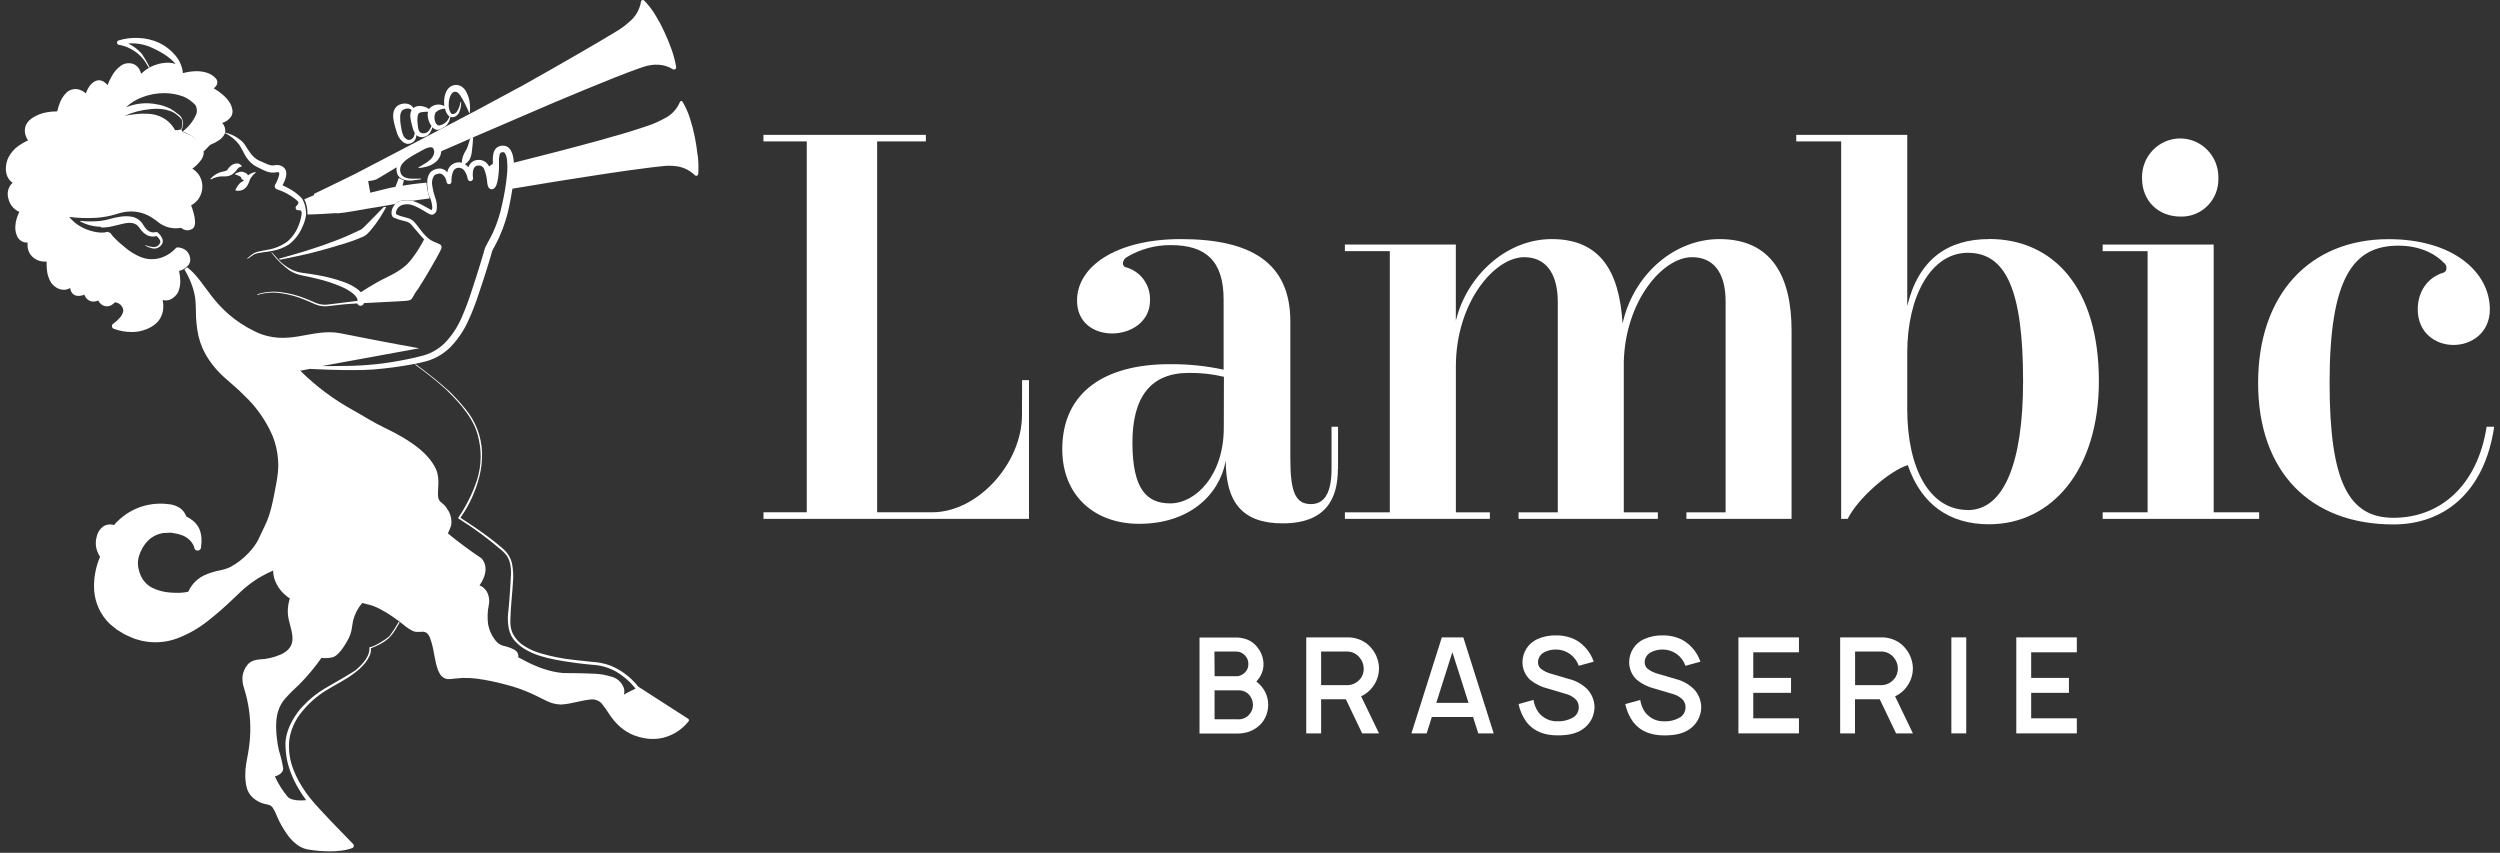
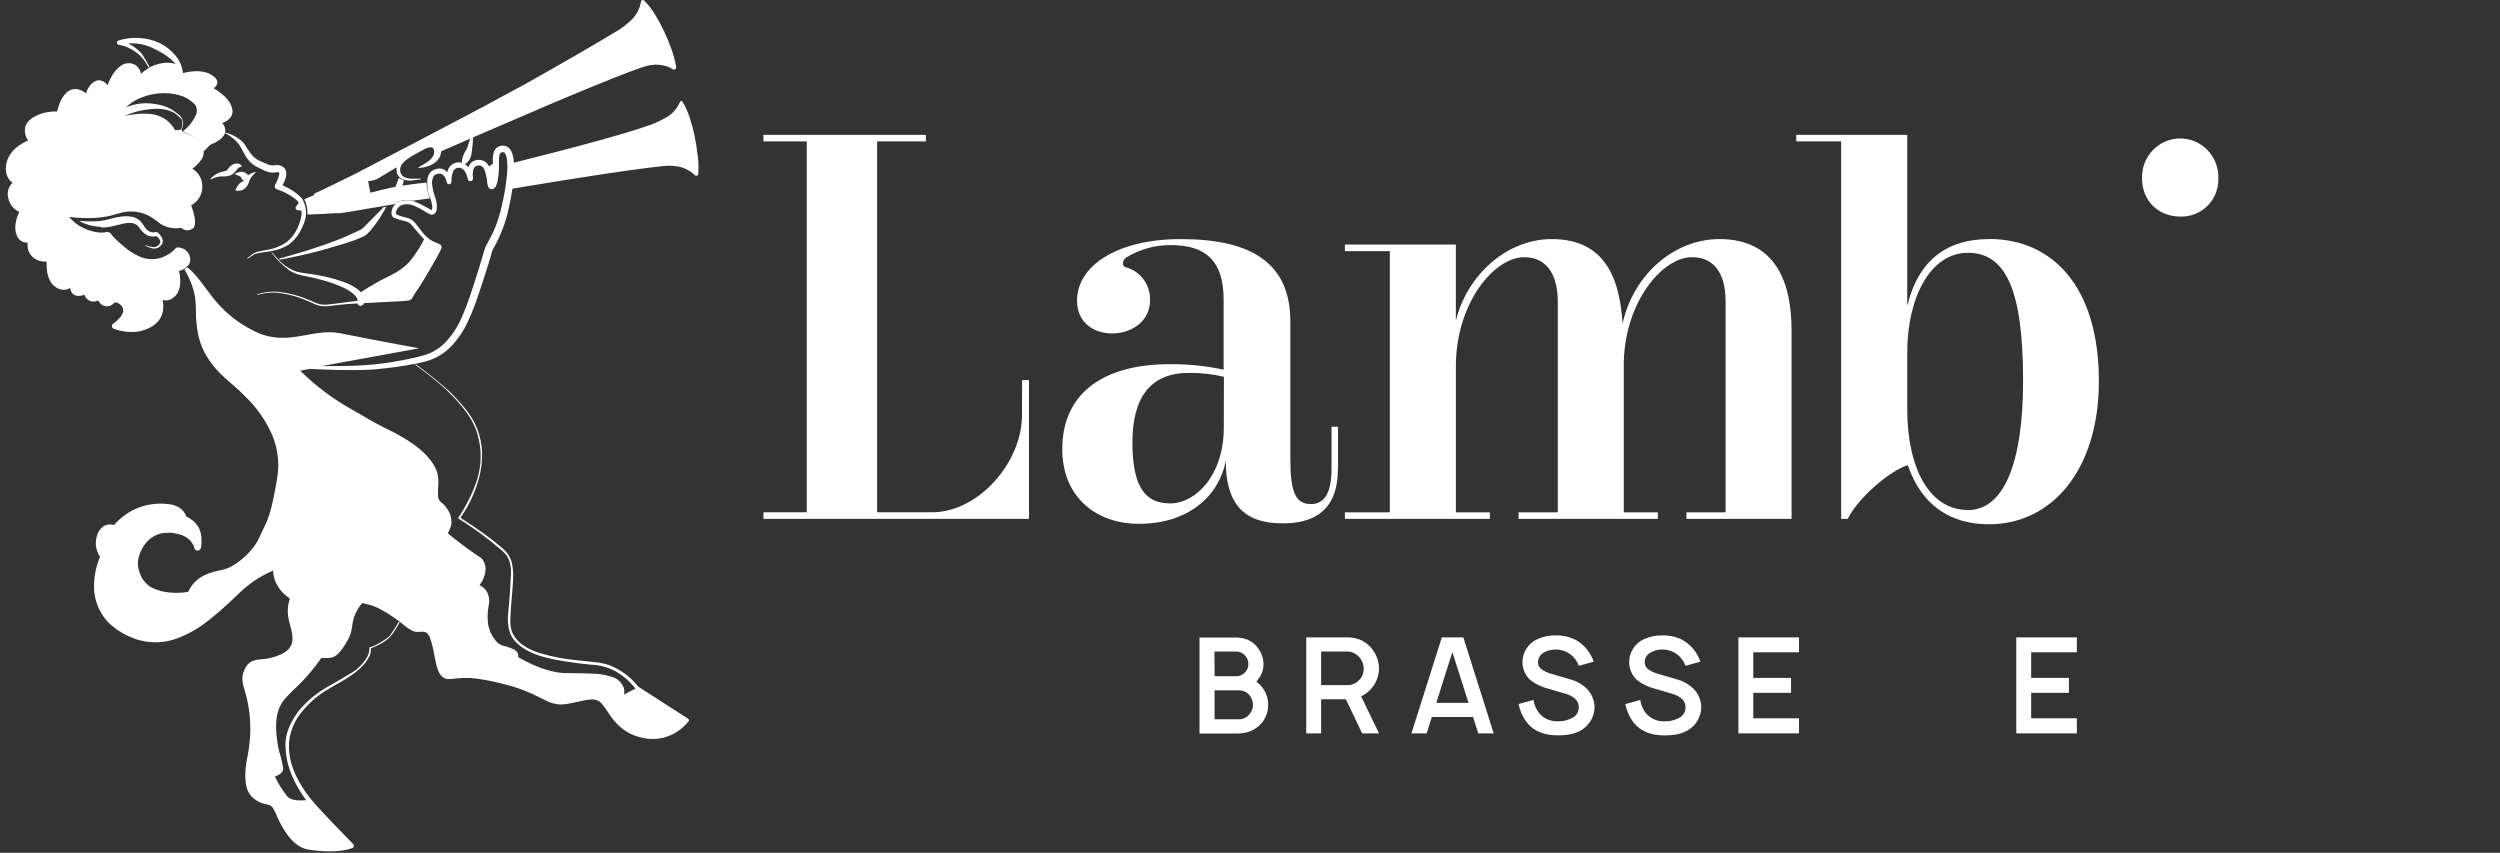
<svg xmlns="http://www.w3.org/2000/svg" width="214" height="73" viewBox="0 0 214 73" fill="none">
  <rect x="0" y="0" width="214" height="73" fill="#333333" stroke="none" />
  <g clip-path="url(#clip0_985_10526)">
    <path d="M20.458 14.738C20.343 14.769 20.232 14.815 20.129 14.875C20.125 14.877 20.122 14.88 20.12 14.883C20.117 14.886 20.116 14.889 20.114 14.893C20.112 14.902 20.113 14.91 20.117 14.918C20.121 14.926 20.127 14.932 20.135 14.935C20.236 14.962 20.334 14.998 20.429 15.042C20.508 15.065 20.578 15.111 20.632 15.173C20.658 15.215 20.649 15.322 20.732 15.358C20.78 15.385 20.831 15.407 20.884 15.423L20.867 15.444C20.764 15.555 20.573 15.608 20.482 15.742C20.343 15.895 20.233 16.071 20.155 16.263C20.154 16.268 20.154 16.274 20.155 16.279C20.155 16.284 20.157 16.289 20.16 16.294C20.163 16.298 20.166 16.302 20.171 16.305C20.175 16.308 20.18 16.31 20.185 16.311C20.408 16.359 20.641 16.327 20.843 16.219C21.036 16.095 21.185 15.912 21.27 15.697C21.298 15.643 21.322 15.586 21.34 15.528C21.34 15.489 21.364 15.45 21.378 15.415C21.408 15.334 21.448 15.258 21.499 15.188C21.603 15.032 21.732 14.894 21.881 14.78C21.883 14.776 21.885 14.77 21.885 14.765C21.885 14.76 21.883 14.755 21.881 14.75C21.88 14.746 21.879 14.743 21.877 14.739C21.874 14.736 21.872 14.733 21.868 14.731C21.865 14.729 21.861 14.727 21.857 14.726C21.854 14.726 21.849 14.726 21.846 14.726C21.642 14.77 21.448 14.854 21.275 14.974L21.214 15.024V14.986C21.17 14.855 21.017 14.792 20.858 14.732C20.723 14.691 20.578 14.691 20.444 14.732" fill="white" />
    <path d="M18.075 15.349C18.287 15.236 18.517 15.158 18.754 15.12C18.865 15.1 18.977 15.093 19.089 15.099C19.228 15.106 19.366 15.099 19.504 15.078C19.669 15.045 19.824 14.973 19.956 14.867C20.052 14.791 20.139 14.704 20.215 14.608C20.332 14.459 20.388 14.31 20.671 14.262H20.691C20.697 14.256 20.7 14.247 20.7 14.238C20.7 14.23 20.697 14.221 20.691 14.215C20.647 14.141 20.584 14.081 20.508 14.041C20.432 14.002 20.347 13.984 20.262 13.991C20.093 13.999 19.929 14.06 19.795 14.164C19.693 14.241 19.603 14.333 19.53 14.438C19.468 14.527 19.448 14.569 19.36 14.611C19.255 14.65 19.146 14.679 19.036 14.697C18.901 14.727 18.77 14.772 18.645 14.831C18.409 14.945 18.196 15.105 18.019 15.302C18.016 15.306 18.014 15.312 18.014 15.318C18.014 15.324 18.016 15.33 18.019 15.335C18.023 15.342 18.029 15.347 18.037 15.35C18.044 15.353 18.053 15.353 18.06 15.349" fill="white" />
    <path d="M19.741 8.91C19.567 8.606 19.341 8.335 19.073 8.112C18.83 7.901 18.567 7.715 18.289 7.555C18.421 7.473 18.524 7.35 18.583 7.203C18.609 7.115 18.612 7.021 18.59 6.931C18.569 6.842 18.523 6.76 18.459 6.694C18.219 6.443 17.913 6.267 17.577 6.188C17.249 6.104 16.909 6.075 16.572 6.104C16.404 6.115 16.237 6.136 16.072 6.167L15.828 6.217L15.705 6.25H15.658C15.599 5.691 15.372 5.164 15.008 4.74C14.622 4.281 14.143 3.911 13.603 3.656C13.061 3.411 12.477 3.274 11.884 3.251C11.296 3.215 10.706 3.288 10.144 3.465C10.11 3.477 10.081 3.498 10.058 3.525C10.035 3.552 10.02 3.585 10.014 3.62C10.008 3.671 10.022 3.721 10.052 3.762C10.082 3.802 10.127 3.83 10.176 3.838C10.466 3.882 10.748 3.97 11.014 4.097C11.287 4.224 11.543 4.384 11.778 4.573C12.014 4.769 12.224 4.995 12.401 5.246C12.43 5.285 12.733 5.783 12.733 5.783C12.755 5.766 12.777 5.75 12.801 5.735C12.607 5.348 12.389 4.974 12.148 4.615C11.82 4.24 11.42 3.936 10.973 3.722C11.642 3.67 12.313 3.782 12.93 4.049C14.567 4.773 15.035 5.491 15.035 5.491C15.035 5.491 14.588 5.235 13.597 5.464C13.327 5.536 13.065 5.636 12.816 5.762L12.742 5.809C12.503 5.951 12.281 6.12 12.081 6.313C12.047 6.181 11.996 6.054 11.931 5.934C11.829 5.751 11.676 5.602 11.49 5.509C11.299 5.424 11.09 5.393 10.883 5.418C10.677 5.442 10.48 5.522 10.314 5.649C9.999 5.886 9.74 6.191 9.556 6.542C9.42 6.78 9.303 7.028 9.206 7.284C9.11 7.165 8.995 7.064 8.865 6.986C8.737 6.909 8.591 6.868 8.442 6.87C8.295 6.883 8.154 6.932 8.03 7.013C7.815 7.166 7.639 7.371 7.519 7.608C7.453 7.732 7.397 7.86 7.351 7.993C7.171 7.835 6.958 7.72 6.728 7.656C6.544 7.61 6.352 7.612 6.17 7.661C5.987 7.71 5.819 7.804 5.682 7.936C5.438 8.178 5.249 8.471 5.126 8.794C5.03 9.034 4.953 9.282 4.897 9.535C4.574 9.532 4.252 9.562 3.936 9.625C3.546 9.7 3.173 9.846 2.833 10.054C2.65 10.165 2.487 10.309 2.354 10.479C2.211 10.671 2.131 10.903 2.125 11.144C2.124 11.37 2.174 11.593 2.272 11.796C2.31 11.876 2.354 11.951 2.398 12.025C2.111 12.148 1.837 12.302 1.581 12.484C1.207 12.751 0.904 13.108 0.699 13.523C0.602 13.74 0.54 13.971 0.517 14.208C0.482 14.453 0.501 14.702 0.57 14.938C0.645 15.194 0.794 15.422 0.999 15.59L1.082 15.647C0.989 15.727 0.909 15.82 0.843 15.924C0.754 16.078 0.696 16.247 0.673 16.424C0.649 16.6 0.66 16.78 0.705 16.952C0.771 17.279 0.932 17.58 1.167 17.815C1.31 17.948 1.473 18.059 1.649 18.143C1.566 18.318 1.495 18.499 1.437 18.685C1.34 18.991 1.298 19.311 1.314 19.632C1.327 19.812 1.369 19.989 1.437 20.156C1.512 20.351 1.646 20.517 1.819 20.63C1.983 20.727 2.171 20.773 2.36 20.761C2.353 20.866 2.353 20.972 2.36 21.077C2.37 21.237 2.406 21.395 2.466 21.544C2.532 21.694 2.625 21.83 2.739 21.946C2.959 22.169 3.242 22.316 3.548 22.369C3.694 22.395 3.843 22.402 3.992 22.39C3.982 22.622 3.99 22.854 4.015 23.084C4.045 23.48 4.169 23.864 4.377 24.201C4.504 24.377 4.666 24.523 4.853 24.633C5.05 24.753 5.278 24.813 5.508 24.806C5.684 24.795 5.854 24.741 6.005 24.651C6.011 24.698 6.02 24.745 6.034 24.791C6.067 24.929 6.137 25.055 6.237 25.154C6.351 25.259 6.498 25.32 6.652 25.327C6.776 25.338 6.902 25.326 7.022 25.291C7.09 25.27 7.157 25.246 7.222 25.216C7.222 25.246 7.239 25.279 7.254 25.312C7.338 25.498 7.482 25.65 7.663 25.741C7.847 25.827 8.057 25.84 8.251 25.776C8.302 25.76 8.352 25.74 8.401 25.717C8.422 25.757 8.445 25.796 8.471 25.833C8.58 25.995 8.736 26.118 8.918 26.185C9.02 26.218 9.128 26.229 9.235 26.218C9.342 26.207 9.445 26.173 9.538 26.119C9.648 26.054 9.748 25.972 9.832 25.875C9.899 25.883 9.965 25.896 10.029 25.916C10.128 25.948 10.219 26.001 10.296 26.071C10.372 26.137 10.434 26.216 10.479 26.306C10.524 26.395 10.551 26.493 10.558 26.593C10.523 26.817 10.42 27.025 10.264 27.188C10.099 27.384 9.911 27.557 9.703 27.703H9.688C9.65 27.73 9.621 27.767 9.602 27.81C9.584 27.853 9.577 27.9 9.584 27.946C9.59 27.992 9.609 28.036 9.638 28.072C9.668 28.108 9.706 28.135 9.75 28.15C10.256 28.336 10.792 28.427 11.331 28.418C11.878 28.416 12.415 28.276 12.895 28.01C13.146 27.877 13.37 27.697 13.556 27.48C13.74 27.252 13.868 26.982 13.93 26.694C13.989 26.416 13.996 26.129 13.95 25.848C13.95 25.788 13.93 25.735 13.918 25.678C14.072 25.723 14.234 25.729 14.391 25.696C14.582 25.654 14.759 25.56 14.902 25.425C15.049 25.309 15.168 25.161 15.252 24.993C15.388 24.668 15.449 24.315 15.429 23.963C15.418 23.704 15.384 23.447 15.329 23.194C15.465 23.156 15.597 23.103 15.723 23.036C15.866 22.931 16.004 22.816 16.134 22.694C16.226 22.566 16.279 22.414 16.287 22.256C16.29 22.11 16.263 21.965 16.207 21.83C16.152 21.695 16.069 21.573 15.963 21.473C15.753 21.29 15.488 21.185 15.211 21.175C15.182 21.172 15.153 21.176 15.126 21.187C15.098 21.198 15.074 21.215 15.055 21.237C14.682 21.645 14.207 21.942 13.68 22.095C13.148 22.239 12.586 22.21 12.072 22.012C11.544 21.8 11.056 21.498 10.629 21.118C10.402 20.937 10.182 20.746 9.976 20.546C9.873 20.448 9.77 20.344 9.682 20.248C9.636 20.197 9.593 20.143 9.553 20.088L9.497 20.01C9.486 19.993 9.476 19.975 9.468 19.957L9.212 19.841C9.064 19.887 8.911 19.911 8.756 19.912C8.586 19.913 8.416 19.899 8.248 19.87C7.906 19.811 7.573 19.711 7.254 19.573C6.936 19.433 6.639 19.248 6.372 19.024C6.21 18.885 6.059 18.732 5.92 18.569C6.659 18.663 7.404 18.689 8.148 18.649C8.59 18.624 9.03 18.561 9.462 18.462C9.676 18.42 9.897 18.339 10.1 18.283C10.301 18.22 10.506 18.173 10.714 18.14C11.547 18.009 12.399 18.205 13.095 18.688C13.277 18.804 13.43 18.932 13.615 19.072C13.8 19.211 14.004 19.321 14.22 19.4C14.633 19.548 15.078 19.583 15.508 19.501C15.608 19.594 15.731 19.66 15.864 19.691C15.997 19.722 16.135 19.719 16.266 19.68C16.333 19.657 16.398 19.628 16.46 19.593C16.497 19.566 16.531 19.536 16.563 19.504C16.588 19.472 16.61 19.437 16.628 19.4C16.684 19.266 16.708 19.12 16.698 18.974C16.685 18.713 16.64 18.455 16.566 18.206C16.509 17.99 16.44 17.779 16.36 17.571C16.629 17.433 16.858 17.228 17.028 16.975C17.213 16.688 17.314 16.354 17.322 16.01C17.333 15.668 17.245 15.329 17.069 15.036C16.917 14.792 16.709 14.588 16.463 14.441C16.74 14.24 16.986 13.998 17.192 13.723C17.322 13.56 17.405 13.364 17.433 13.157C17.451 12.982 17.415 12.805 17.33 12.651C17.218 12.426 17.073 12.219 16.901 12.037C16.569 11.71 16.167 11.467 15.725 11.325C15.701 11.322 15.678 11.314 15.656 11.301C15.635 11.289 15.616 11.272 15.602 11.252C15.587 11.232 15.576 11.209 15.57 11.185C15.564 11.161 15.563 11.136 15.567 11.111C15.542 11.103 15.518 11.091 15.496 11.075C15.405 11.101 15.313 11.122 15.22 11.138C15.161 11.138 14.982 11.138 14.982 11.138C14.839 10.87 14.652 10.629 14.429 10.426C14.152 10.182 13.829 9.997 13.48 9.884C12.413 9.514 10.661 9.92 10.661 9.92C11.366 9.603 12.118 9.408 12.886 9.342C12.974 9.342 14.062 9.169 14.92 9.666C15.158 9.823 15.372 10.013 15.555 10.232C15.587 10.3 15.604 10.374 15.605 10.45C15.616 10.652 15.587 10.854 15.52 11.045C15.52 11.045 15.57 11.072 15.581 11.072C15.593 11.072 15.675 10.581 15.675 10.575C15.673 10.405 15.628 10.239 15.545 10.092C15.461 9.945 15.342 9.822 15.199 9.735C15.009 9.577 14.807 9.436 14.594 9.312C14.219 9.118 13.816 8.988 13.4 8.925C12.523 8.75 11.614 8.841 10.787 9.187C11.16 8.827 11.6 8.545 12.081 8.359C12.715 8.1 13.393 7.969 14.076 7.972C14.634 7.974 15.187 8.074 15.711 8.27C15.898 8.348 16.075 8.448 16.24 8.567C16.742 8.946 16.751 9.035 16.79 9.124C16.865 9.331 16.872 9.557 16.807 9.768C16.551 10.36 16.146 10.874 15.631 11.257C16 11.377 16.345 11.564 16.648 11.808C17.018 12.101 17.292 12.499 17.436 12.952C17.495 12.931 17.948 12.418 18.003 12.395C18.277 12.288 18.537 12.15 18.779 11.984C18.983 11.845 19.145 11.652 19.247 11.427L19.279 11.316C19.279 11.299 19.279 11.281 19.279 11.263C19.292 11.128 19.275 10.992 19.231 10.864C19.186 10.737 19.114 10.621 19.02 10.524C19.333 10.437 19.604 10.241 19.788 9.97C19.883 9.808 19.922 9.618 19.899 9.431C19.876 9.251 19.819 9.077 19.732 8.919" fill="white" />
    <path d="M59.711 13.256C59.655 12.732 59.572 12.21 59.469 11.695C59.366 11.176 59.232 10.664 59.07 10.161C58.913 9.65 58.695 9.159 58.42 8.702C58.405 8.679 58.384 8.661 58.358 8.651C58.328 8.641 58.295 8.643 58.267 8.657C58.238 8.671 58.216 8.695 58.205 8.726C57.957 9.319 57.512 9.805 56.947 10.102C56.376 10.418 55.774 10.675 55.151 10.867C53.908 11.287 52.641 11.645 51.374 11.999C48.92 12.675 46.451 13.309 43.982 13.929C43.982 13.822 43.964 13.714 43.953 13.607C43.926 13.351 43.85 13.103 43.729 12.878C43.648 12.738 43.533 12.623 43.394 12.544C43.245 12.476 43.08 12.452 42.918 12.475C42.756 12.498 42.604 12.568 42.48 12.675C42.37 12.788 42.291 12.927 42.251 13.08C42.194 13.32 42.173 13.567 42.186 13.813C42.186 13.893 42.186 13.974 42.186 14.054C42.104 14.027 42.048 14.123 41.983 14.164C41.942 14.189 41.903 14.217 41.866 14.248L41.848 14.209C41.782 14.081 41.689 13.969 41.576 13.882C41.462 13.794 41.332 13.733 41.193 13.703C41.057 13.679 40.919 13.679 40.784 13.703C40.639 13.728 40.503 13.789 40.387 13.881C40.251 13.997 40.15 14.149 40.093 14.319C40.01 14.216 39.911 14.127 39.799 14.057C39.952 13.958 40.083 13.828 40.184 13.676C40.302 13.454 40.372 13.209 40.39 12.958C40.431 12.735 40.493 11.969 40.505 11.743L40.246 11.856C40.19 12.029 40.043 12.571 39.952 12.749C39.861 12.928 39.746 13.065 39.673 13.274C39.583 13.482 39.535 13.707 39.535 13.935C39.362 13.88 39.178 13.88 39.005 13.935C38.82 13.986 38.653 14.091 38.525 14.237C38.398 14.383 38.315 14.564 38.288 14.757C38.288 14.757 37.897 14.161 37.083 14.569C36.525 14.84 36.572 15.627 36.572 15.627C36.57 15.658 36.57 15.69 36.572 15.722C36.572 15.829 36.572 15.939 36.592 16.049L36.61 16.213V16.234C36.61 16.261 36.61 16.288 36.61 16.315C36.628 16.415 36.652 16.515 36.681 16.612C36.695 16.666 36.713 16.717 36.73 16.767L36.813 16.913C36.91 17.163 36.973 17.424 37.001 17.691C37.016 17.917 36.933 17.988 36.933 17.988C36.933 17.988 36.284 17.616 36.052 17.5C35.806 17.373 35.55 17.267 35.287 17.184C34.995 17.138 34.698 17.138 34.405 17.184C34.229 17.2 34.061 17.266 33.92 17.375C33.736 17.543 33.603 17.761 33.538 18.003C33.511 18.109 33.504 18.22 33.518 18.328C33.527 18.395 33.55 18.459 33.586 18.516C33.605 18.553 33.635 18.585 33.671 18.608L33.723 18.644H33.756C33.919 18.717 34.087 18.779 34.258 18.828C34.429 18.879 34.602 18.912 34.755 18.956C34.898 18.991 35.031 19.062 35.14 19.162C35.256 19.277 35.363 19.401 35.461 19.531L35.828 19.957C35.976 20.143 36.135 20.319 36.304 20.484C36.025 21.037 35.696 21.564 35.323 22.057C35.141 22.313 34.932 22.547 34.699 22.757C34.458 22.958 34.202 23.139 33.932 23.299C33.391 23.63 32.795 23.862 32.239 24.192C31.787 24.451 31.331 24.714 30.887 25.015C30.853 24.976 30.817 24.939 30.778 24.904C30.7 24.826 30.614 24.757 30.523 24.696C30.183 24.462 29.815 24.274 29.426 24.139C28.68 23.871 27.912 23.672 27.131 23.543C26.745 23.466 26.355 23.424 25.955 23.365C25.578 23.323 25.212 23.211 24.876 23.034C24.537 22.849 24.225 22.619 23.947 22.349L23.259 21.583C23.255 21.599 23.247 21.613 23.236 21.625C23.679 22.215 24.207 22.734 24.802 23.165C25.145 23.376 25.524 23.521 25.919 23.591C26.296 23.674 26.681 23.737 27.054 23.838C27.803 24.008 28.535 24.246 29.241 24.55C29.581 24.692 29.9 24.879 30.191 25.107C30.26 25.158 30.323 25.217 30.379 25.283C30.436 25.338 30.485 25.401 30.526 25.47C30.561 25.526 30.587 25.588 30.602 25.652C30.602 25.682 30.602 25.706 30.602 25.732C30.602 25.759 30.602 25.747 30.602 25.753L28.015 26.075C27.683 26.109 27.348 26.059 27.039 25.929C26.728 25.798 26.41 25.655 26.09 25.533C25.448 25.28 24.779 25.106 24.097 25.015C23.407 24.915 22.704 24.973 22.04 25.184C22.036 25.186 22.033 25.188 22.03 25.191C22.027 25.193 22.024 25.196 22.023 25.2C22.021 25.203 22.02 25.207 22.02 25.211C22.02 25.215 22.02 25.219 22.022 25.223C22.023 25.227 22.025 25.23 22.028 25.233C22.031 25.236 22.034 25.238 22.037 25.24C22.041 25.242 22.045 25.243 22.049 25.243C22.053 25.243 22.056 25.242 22.06 25.241C22.712 25.044 23.399 24.996 24.071 25.101C24.744 25.199 25.404 25.38 26.034 25.64C26.352 25.762 26.657 25.905 26.975 26.045C27.3 26.185 27.654 26.242 28.006 26.212C28.697 26.146 29.361 26.042 30.046 26.006L30.584 25.977C30.598 26.015 30.62 26.051 30.649 26.081C30.677 26.11 30.711 26.134 30.749 26.149C30.785 26.165 30.824 26.174 30.864 26.174C30.903 26.175 30.942 26.167 30.979 26.151C31.015 26.136 31.048 26.114 31.076 26.085C31.104 26.056 31.125 26.023 31.14 25.986C31.138 25.973 31.138 25.96 31.14 25.947C32.133 25.893 33.13 25.849 34.129 25.792L34.644 25.759L34.902 25.732C34.958 25.728 35.012 25.715 35.064 25.694C35.131 25.676 35.192 25.64 35.24 25.589C35.361 25.411 35.414 25.291 35.508 25.131C35.602 24.97 35.696 24.857 35.802 24.708C36.19 24.112 36.537 23.516 36.886 22.921L37.398 22.027L37.642 21.566C37.68 21.485 37.721 21.411 37.759 21.321C37.789 21.259 37.803 21.191 37.797 21.122C37.792 21.08 37.776 21.04 37.753 21.005C37.73 20.97 37.699 20.94 37.662 20.919C37.579 20.874 37.492 20.835 37.404 20.803C37.324 20.77 37.248 20.741 37.171 20.705C37.023 20.642 36.883 20.562 36.751 20.47C36.492 20.264 36.261 20.026 36.063 19.761L35.749 19.353C35.643 19.206 35.526 19.067 35.399 18.939C35.253 18.807 35.079 18.711 34.89 18.659C34.714 18.608 34.549 18.575 34.394 18.527C34.238 18.481 34.085 18.422 33.938 18.352C33.897 18.37 33.87 18.227 33.912 18.093C33.952 17.954 34.027 17.828 34.13 17.729C34.234 17.629 34.361 17.558 34.5 17.524C34.798 17.449 35.112 17.473 35.396 17.592C35.704 17.714 35.999 17.865 36.278 18.045C36.425 18.134 36.572 18.227 36.739 18.313C36.789 18.337 36.842 18.357 36.895 18.373C36.935 18.378 36.976 18.378 37.016 18.373C37.047 18.369 37.078 18.361 37.107 18.349C37.129 18.341 37.148 18.329 37.165 18.313C37.271 18.237 37.346 18.123 37.374 17.994C37.432 17.613 37.384 17.224 37.236 16.869C37.126 16.558 37.048 16.237 37.004 15.909C36.941 15.622 36.988 15.32 37.136 15.067C37.172 15.019 37.217 14.978 37.269 14.947C37.327 14.919 37.389 14.897 37.454 14.882C37.576 14.846 37.706 14.853 37.824 14.903C37.938 14.978 38.033 15.079 38.102 15.197C38.172 15.315 38.215 15.448 38.227 15.585C38.235 15.637 38.262 15.684 38.302 15.717C38.342 15.75 38.392 15.768 38.444 15.767C38.472 15.765 38.499 15.759 38.524 15.747C38.55 15.735 38.572 15.718 38.591 15.697C38.61 15.677 38.625 15.652 38.634 15.626C38.644 15.6 38.648 15.571 38.647 15.543C38.633 15.278 38.67 15.014 38.756 14.763C38.781 14.658 38.837 14.563 38.917 14.491C38.997 14.419 39.097 14.374 39.203 14.361C39.311 14.35 39.42 14.368 39.519 14.415C39.618 14.462 39.703 14.535 39.764 14.626C39.907 14.838 40.002 15.081 40.04 15.335C40.055 15.391 40.09 15.44 40.139 15.472C40.188 15.503 40.246 15.515 40.303 15.504C40.36 15.493 40.411 15.462 40.446 15.415C40.48 15.368 40.496 15.31 40.49 15.251C40.434 14.888 40.466 14.411 40.684 14.254C40.738 14.21 40.803 14.182 40.872 14.176C40.95 14.164 41.029 14.164 41.107 14.176C41.178 14.195 41.244 14.229 41.3 14.277C41.356 14.324 41.402 14.383 41.433 14.45C41.59 14.829 41.682 15.232 41.707 15.642C41.707 15.698 41.725 15.755 41.739 15.82C41.754 15.907 41.786 15.99 41.833 16.064C41.866 16.108 41.908 16.144 41.957 16.169C42.02 16.202 42.093 16.21 42.162 16.192C42.235 16.173 42.3 16.133 42.351 16.076C42.406 16.014 42.451 15.943 42.483 15.865C42.566 15.639 42.621 15.404 42.647 15.165C42.709 14.719 42.729 14.268 42.709 13.819C42.703 13.627 42.72 13.434 42.762 13.247C42.818 13.089 42.85 13.056 42.994 13.032C43.138 13.009 43.174 13.032 43.256 13.175C43.337 13.338 43.386 13.515 43.4 13.697C43.441 14.112 43.441 14.53 43.4 14.945C43.318 15.8 43.178 16.649 42.983 17.485C42.813 18.319 42.55 19.13 42.2 19.904C42.021 20.291 41.813 20.642 41.598 21.053C41.572 21.107 41.545 21.16 41.519 21.226C41.493 21.289 41.473 21.354 41.457 21.42L41.372 21.718L41.19 22.34C40.94 23.171 40.672 23.999 40.399 24.824C40.143 25.645 39.84 26.45 39.493 27.236C39.157 28.007 38.69 28.713 38.115 29.321C37.534 29.911 36.797 30.317 35.993 30.492C35.167 30.706 34.326 30.867 33.483 31.004C32.639 31.141 31.787 31.227 30.931 31.278C30.076 31.329 29.215 31.332 28.356 31.335H27.554L35.884 29.813C35.884 29.813 33.053 29.312 29.156 28.532C26.678 28.038 24.644 29.753 21.807 28.365C18.169 26.578 17.66 24.088 16.005 22.867L15.79 23.061C16.057 23.513 16.28 23.991 16.455 24.487C16.574 24.824 16.659 25.173 16.71 25.527C16.755 25.878 16.758 26.238 16.769 26.599C16.765 27.329 16.839 28.057 16.99 28.77C17.159 29.489 17.458 30.169 17.872 30.778C18.28 31.386 18.767 31.934 19.321 32.41C19.861 32.889 20.408 33.339 20.905 33.852C21.939 34.821 22.764 35.996 23.33 37.303C23.592 37.954 23.752 38.643 23.803 39.343C23.803 39.519 23.818 39.695 23.821 39.871L23.794 40.398C23.753 40.746 23.709 41.092 23.639 41.449C23.509 42.158 23.374 42.864 23.198 43.552C23.11 43.892 23.002 44.226 22.874 44.553C22.745 44.877 22.58 45.193 22.425 45.518C22.269 45.843 22.131 46.191 21.954 46.468C21.773 46.76 21.563 47.032 21.328 47.281C20.862 47.789 20.316 48.215 19.712 48.541C19.404 48.68 19.08 48.78 18.747 48.839C18.384 48.912 18.027 49.02 17.683 49.16C17.317 49.302 16.983 49.518 16.702 49.795C16.456 50.043 16.256 50.335 16.114 50.656C15.889 50.703 15.661 50.732 15.432 50.742C15.153 50.754 14.875 50.748 14.597 50.724C14.054 50.693 13.521 50.554 13.03 50.316C12.568 50.075 12.206 49.673 12.011 49.184C11.912 48.934 11.845 48.671 11.813 48.404C11.789 48.149 11.814 47.892 11.887 47.647C12.028 47.129 12.3 46.657 12.675 46.277C13.047 45.911 13.529 45.679 14.044 45.619C14.177 45.619 14.306 45.619 14.438 45.601C14.571 45.583 14.712 45.601 14.844 45.634C15.106 45.666 15.364 45.73 15.611 45.825C15.845 45.921 16.059 46.06 16.243 46.236C16.334 46.324 16.413 46.424 16.478 46.533C16.54 46.625 16.588 46.726 16.622 46.831V46.855C16.625 46.894 16.635 46.932 16.652 46.968C16.669 47.003 16.693 47.034 16.722 47.06C16.751 47.086 16.785 47.106 16.821 47.118C16.858 47.131 16.897 47.136 16.935 47.133C16.974 47.131 17.012 47.121 17.047 47.103C17.081 47.086 17.112 47.062 17.138 47.033C17.163 47.003 17.183 46.969 17.195 46.932C17.207 46.895 17.213 46.855 17.21 46.816C17.252 46.551 17.262 46.282 17.24 46.015C17.22 45.736 17.151 45.462 17.034 45.208C16.901 44.953 16.717 44.73 16.493 44.553C16.322 44.419 16.137 44.303 15.943 44.207C15.901 44.082 15.841 43.964 15.767 43.856C15.665 43.706 15.535 43.578 15.385 43.478C15.105 43.294 14.785 43.184 14.453 43.159C13.854 43.077 13.246 43.098 12.654 43.221C11.762 43.41 10.933 43.831 10.25 44.443C10.075 44.596 9.912 44.764 9.762 44.943C9.666 44.917 9.567 44.9 9.468 44.892C9.27 44.883 9.074 44.929 8.901 45.026C8.592 45.225 8.372 45.538 8.289 45.899C8.188 46.224 8.172 46.57 8.242 46.903C8.278 47.069 8.333 47.23 8.407 47.382C8.452 47.478 8.505 47.569 8.566 47.656C8.175 48.568 8.001 49.559 8.06 50.551C8.144 51.632 8.617 52.645 9.389 53.396L10 53.896L10.667 54.298C10.896 54.417 11.14 54.51 11.376 54.617C11.611 54.724 11.872 54.769 12.119 54.846C13.14 55.079 14.207 55.007 15.188 54.638C16.142 54.274 17.034 53.762 17.833 53.122C18.619 52.5 19.373 51.838 20.091 51.138C20.455 50.793 20.802 50.45 21.178 50.155C21.554 49.85 21.955 49.577 22.375 49.339C22.701 49.152 23.037 48.985 23.383 48.839C23.381 48.973 23.393 49.106 23.418 49.238C23.467 49.526 23.567 49.804 23.712 50.057C23.851 50.313 24.024 50.549 24.227 50.757C24.405 50.936 24.602 51.096 24.814 51.233C24.61 51.833 24.581 52.479 24.729 53.095C24.876 53.717 25.096 54.319 25.023 54.882C24.95 55.445 24.509 55.832 23.962 56.055C23.407 56.29 22.814 56.423 22.213 56.446C22.038 56.461 21.866 56.496 21.699 56.55C21.509 56.618 21.339 56.732 21.202 56.88C21.079 57.025 20.98 57.187 20.908 57.363C20.833 57.53 20.782 57.708 20.758 57.89C20.733 58.245 20.781 58.601 20.899 58.935C20.99 59.233 21.073 59.531 21.14 59.829C21.415 61.03 21.494 62.269 21.372 63.495C21.314 64.109 21.193 64.714 21.078 65.351C21.021 65.68 20.993 66.014 20.996 66.349C20.994 66.688 21.03 67.027 21.102 67.359C21.187 67.728 21.387 68.061 21.672 68.309C21.807 68.422 21.953 68.522 22.107 68.606C22.265 68.695 22.434 68.761 22.61 68.803C22.78 68.845 22.933 68.868 23.042 68.907C23.145 68.939 23.237 69.001 23.306 69.086C23.469 69.324 23.601 69.582 23.7 69.854C23.956 70.455 24.282 71.023 24.67 71.546C24.872 71.815 25.109 72.057 25.373 72.264C25.648 72.483 25.97 72.635 26.313 72.708C26.944 72.816 27.582 72.872 28.221 72.874C28.542 72.876 28.863 72.857 29.182 72.818C29.514 72.783 29.841 72.708 30.155 72.594C30.182 72.583 30.207 72.567 30.229 72.547C30.267 72.507 30.288 72.453 30.288 72.398C30.288 72.342 30.267 72.289 30.229 72.249C29.592 71.596 28.956 70.939 28.321 70.28C27.701 69.613 27.051 68.955 26.496 68.255C26.045 67.684 25.659 67.065 25.343 66.408C25.27 66.251 25.199 66.09 25.138 65.929C24.799 65.098 24.672 64.195 24.767 63.302C24.905 62.412 25.287 61.579 25.869 60.898C26.441 60.192 27.124 59.588 27.892 59.111C28.659 58.638 29.494 58.241 30.243 57.688C30.623 57.419 30.966 57.102 31.263 56.743C31.41 56.562 31.533 56.362 31.628 56.148C31.724 55.944 31.767 55.718 31.754 55.492C32.029 55.389 32.296 55.266 32.554 55.126C32.828 54.983 33.083 54.804 33.312 54.593C33.526 54.369 33.715 54.121 33.873 53.854L34.212 53.282L34.126 53.235C33.895 53.648 33.639 54.045 33.359 54.426C33.027 54.76 31.957 55.394 31.654 55.394C31.528 55.394 31.948 56.055 30.514 57.306C30.249 57.536 28.853 58.328 27.745 58.968C27.06 59.383 26.436 59.894 25.893 60.487C25.47 60.91 24.335 62.405 24.441 63.91C24.468 64.32 24.423 66.072 26.204 68.49C26.204 68.49 25.029 68.654 24.611 68.192C24.18 67.665 23.817 67.085 23.53 66.465C23.691 66.42 24.265 66.212 24.238 65.765C24.157 65.25 24.036 64.742 23.877 64.246C23.794 63.889 23.734 63.527 23.697 63.162C23.465 61.157 23.941 60.365 24.388 59.823C24.777 59.384 25.192 58.968 25.628 58.578C26.319 57.88 26.95 57.124 27.513 56.318C27.807 56.35 28.104 56.337 28.394 56.282C29.112 56.175 29.841 54.629 29.864 54.602C30.143 54.051 30.143 53.461 30.226 53.113C30.365 52.562 30.63 52.052 30.999 51.623C31.122 51.623 31.293 51.698 31.407 51.719C32.754 51.945 34.74 53.64 34.74 53.64C34.92 53.775 35.111 53.895 35.311 53.997C35.371 54.028 35.436 54.051 35.502 54.066L35.614 54.087H35.705C35.819 54.087 35.931 54.087 36.031 54.087C36.193 54.054 36.361 54.081 36.504 54.164C36.64 54.27 36.742 54.414 36.798 54.578C36.943 54.964 37.05 55.362 37.118 55.769C37.201 56.184 37.269 56.603 37.386 57.032C37.442 57.258 37.529 57.474 37.645 57.675C37.712 57.794 37.803 57.896 37.914 57.974C38.024 58.052 38.15 58.105 38.283 58.128C38.51 58.138 38.737 58.123 38.962 58.084C39.167 58.06 39.37 58.042 39.576 58.033C39.984 58.019 40.393 58.038 40.798 58.09C41.623 58.204 42.44 58.37 43.244 58.587C44.052 58.788 44.839 59.066 45.596 59.415C45.975 59.588 46.342 59.784 46.73 59.969C47.127 60.18 47.567 60.296 48.015 60.308C48.897 60.264 49.711 59.957 50.507 59.883C50.689 59.851 50.876 59.866 51.051 59.926C51.226 59.985 51.384 60.088 51.51 60.225C51.767 60.552 52.008 60.892 52.23 61.244C52.477 61.606 52.767 61.936 53.094 62.227C53.427 62.516 53.803 62.749 54.208 62.918C54.614 63.077 55.039 63.184 55.472 63.236C55.909 63.281 56.35 63.251 56.777 63.15C57.635 62.931 58.399 62.434 58.952 61.735C58.973 61.702 58.98 61.661 58.972 61.622C58.964 61.583 58.941 61.549 58.908 61.527L54.637 58.778C53.998 57.966 53.16 57.337 52.206 56.955C51.72 56.786 51.214 56.686 50.701 56.657L49.205 56.496C48.21 56.397 47.226 56.205 46.266 55.921C45.794 55.783 45.343 55.583 44.922 55.326C44.503 55.078 44.158 54.72 43.923 54.289C43.814 54.074 43.742 53.841 43.708 53.601C43.681 53.355 43.677 53.107 43.694 52.86C43.711 52.353 43.747 51.847 43.791 51.34C43.835 50.834 43.882 50.328 43.911 49.816C43.955 49.299 43.929 48.779 43.835 48.27C43.779 48.01 43.68 47.762 43.541 47.537C43.401 47.311 43.225 47.11 43.021 46.941C42.639 46.605 42.239 46.295 41.845 45.994C41.051 45.399 40.24 44.854 39.414 44.318C40.18 43.235 40.736 42.015 41.054 40.722C41.213 40.063 41.283 39.385 41.263 38.706C41.209 37.338 40.701 36.027 39.823 34.986C39.396 34.466 38.943 33.969 38.465 33.497C37.545 32.675 36.585 31.902 35.587 31.18C35.561 31.204 35.563 31.206 35.534 31.219C36.453 31.876 37.336 32.583 38.179 33.336C38.735 33.908 40.399 35.436 40.869 37.154C41.248 38.435 41.237 39.8 40.837 41.074C40.452 42.225 39.911 43.316 39.229 44.315C39.229 44.315 39.156 44.332 39.285 44.41C40.584 45.224 41.822 46.137 42.986 47.141C43.388 47.525 43.726 47.853 43.747 49.041C43.747 49.339 43.603 51.492 43.532 52.148C43.503 52.422 43.238 53.994 44.096 54.891C44.389 55.205 44.731 55.469 45.108 55.671C45.548 55.898 46.354 56.377 49.352 56.755C49.52 56.779 50.072 56.851 50.678 56.904C51.629 56.944 52.544 57.28 53.3 57.866C53.712 58.175 54.083 58.537 54.402 58.944C54.402 58.944 53.57 59.346 53.408 59.463C53.446 59.333 53.456 59.197 53.438 59.063C53.42 58.929 53.375 58.8 53.306 58.685C53.2 58.484 53.05 58.309 52.869 58.174C52.687 58.039 52.478 57.947 52.256 57.905C51.843 57.776 51.415 57.699 50.983 57.675C49.596 57.61 48.25 57.616 48.215 57.613C46.157 57.44 44.482 56.264 44.394 56.288C44.305 56.312 44.52 55.924 44.047 55.621C43.731 55.462 43.397 55.345 43.053 55.272C42.777 55.186 42.537 55.008 42.371 54.769C42.074 54.383 41.872 53.93 41.783 53.449C41.707 52.884 41.729 52.309 41.848 51.752C41.9 51.473 41.881 51.186 41.792 50.918C41.735 50.735 41.639 50.568 41.511 50.427C41.382 50.287 41.224 50.178 41.048 50.108C42.106 48.588 41.207 47.784 41.195 47.775C40.208 47.12 39.254 46.413 38.338 45.658C38.443 45.443 38.535 45.222 38.615 44.996C38.658 44.741 38.649 44.479 38.588 44.228C38.527 43.976 38.415 43.74 38.259 43.534C37.909 42.938 37.521 43.07 37.492 42.406C37.459 41.634 37.712 40.83 37.198 39.918C36.451 38.578 34.846 37.536 32.921 36.618C31.86 36.109 30.808 35.427 30.255 35.129C28.589 34.218 27.056 33.075 25.702 31.734L26.528 31.576C26.528 31.576 29.835 31.77 31.931 31.632C33.165 31.531 34.394 31.363 35.611 31.129C35.79 31.09 35.969 31.052 36.148 31.007C36.591 30.915 37.02 30.761 37.421 30.551C37.826 30.337 38.198 30.065 38.526 29.744C39.157 29.099 39.673 28.348 40.052 27.525C40.424 26.724 40.744 25.9 41.01 25.056C41.289 24.228 41.563 23.397 41.819 22.557L42.007 21.926L42.095 21.604C42.115 21.533 42.115 21.536 42.133 21.485C42.151 21.434 42.171 21.405 42.192 21.363C42.38 21 42.612 20.601 42.78 20.193C43.144 19.375 43.416 18.519 43.591 17.64C43.697 17.143 43.788 16.647 43.864 16.151C46.492 15.71 49.123 15.281 51.756 14.885C53.1 14.682 54.443 14.492 55.789 14.325L56.798 14.215C57.122 14.179 57.449 14.179 57.773 14.215C58.415 14.268 59.018 14.545 59.481 14.998C59.509 15.027 59.547 15.045 59.587 15.049C59.609 15.051 59.631 15.049 59.652 15.042C59.673 15.035 59.693 15.024 59.71 15.01C59.727 14.995 59.741 14.978 59.751 14.958C59.761 14.938 59.767 14.916 59.769 14.894C59.806 14.359 59.792 13.821 59.725 13.289" fill="white" />
    <path d="M20.504 12.436C20.59 12.565 20.668 12.699 20.736 12.838C20.81 12.99 20.892 13.136 20.98 13.291C21.159 13.614 21.403 13.894 21.697 14.113C21.847 14.213 22.004 14.3 22.168 14.375L22.612 14.59C22.785 14.676 22.97 14.735 23.161 14.765C23.346 14.785 23.534 14.777 23.717 14.742C23.753 14.732 23.79 14.732 23.826 14.742C23.848 14.749 23.87 14.759 23.89 14.771C23.911 14.843 23.911 14.92 23.89 14.992C23.82 15.28 23.705 15.556 23.549 15.808C23.539 15.825 23.531 15.845 23.526 15.864C23.515 15.898 23.512 15.934 23.515 15.97C23.518 16.005 23.528 16.04 23.544 16.071C23.561 16.103 23.583 16.131 23.61 16.153C23.637 16.176 23.668 16.193 23.702 16.204C23.928 16.278 24.149 16.366 24.363 16.469C24.579 16.574 24.787 16.693 24.986 16.826C25.086 16.895 25.181 16.966 25.28 17.041L25.413 17.157L25.477 17.22L25.516 17.261C25.533 17.282 25.544 17.307 25.548 17.334C25.552 17.361 25.548 17.389 25.536 17.413C25.501 17.494 25.446 17.566 25.377 17.622C25.352 17.644 25.332 17.672 25.319 17.703C25.306 17.735 25.301 17.769 25.304 17.803C25.308 17.859 25.334 17.91 25.376 17.947C25.418 17.983 25.472 18.001 25.527 17.997C25.76 17.979 25.845 18.033 25.821 18.348C25.778 18.645 25.701 18.936 25.592 19.215C25.391 19.787 25.044 20.294 24.587 20.686C24.083 21.047 23.503 21.286 22.894 21.383C22.6 21.446 22.282 21.487 21.974 21.574C21.818 21.62 21.673 21.697 21.547 21.8L21.174 22.098C21.172 22.101 21.169 22.104 21.168 22.107C21.167 22.11 21.166 22.114 21.166 22.117C21.166 22.121 21.167 22.125 21.168 22.128C21.169 22.131 21.172 22.134 21.174 22.137C21.18 22.142 21.187 22.145 21.195 22.145C21.203 22.145 21.21 22.142 21.215 22.137L21.603 21.872C21.724 21.781 21.862 21.717 22.009 21.684C22.303 21.616 22.617 21.589 22.926 21.541L23.185 21.503C23.22 21.486 23.258 21.478 23.297 21.479C23.804 21.396 24.29 21.209 24.725 20.931C25.249 20.532 25.655 19.997 25.901 19.382C26.045 19.082 26.144 18.762 26.195 18.432C26.221 18.001 26.138 17.57 25.953 17.181C25.937 17.132 25.913 17.085 25.883 17.044C25.857 17.008 25.827 16.969 25.801 16.939L25.73 16.868L25.583 16.728C25.483 16.639 25.38 16.555 25.272 16.475C25.056 16.319 24.829 16.18 24.593 16.058C24.457 15.986 24.319 15.921 24.181 15.858C24.31 15.636 24.409 15.398 24.475 15.149C24.502 15.041 24.513 14.93 24.507 14.819C24.503 14.672 24.453 14.531 24.366 14.414C24.315 14.354 24.255 14.302 24.19 14.259C24.14 14.229 24.088 14.203 24.034 14.181C23.915 14.135 23.788 14.116 23.661 14.125C23.522 14.155 23.38 14.166 23.238 14.158C23.104 14.139 22.974 14.1 22.852 14.041C22.559 13.899 22.229 13.788 21.997 13.648C21.753 13.485 21.543 13.275 21.38 13.029C21.286 12.901 21.201 12.767 21.112 12.63C21.02 12.475 20.917 12.327 20.804 12.186C20.38 11.774 19.854 11.486 19.281 11.352V11.4C19.765 11.642 20.187 11.995 20.513 12.43" fill="white" />
    <path d="M28.797 18.274C29.72 18.197 30.625 17.997 31.543 17.848C31.543 17.848 33.118 17.601 33.127 17.586L33.862 17.449C33.903 17.395 34.103 17.026 35.381 17.175C35.523 17.151 35.907 17.11 36.066 17.08C36.096 17.08 36.678 17.005 36.783 16.984C36.628 16.55 36.535 16.096 36.507 15.635C36.275 15.656 35.546 15.727 35.279 15.769L34.467 15.891C34.438 15.891 34.596 15.43 34.567 15.421C34.479 15.401 34.394 15.369 34.314 15.325L34.138 15.239C34.106 15.316 33.844 16.001 33.844 16.001C33.483 16.025 31.787 16.493 31.695 16.493C31.695 16.493 31.557 15.707 31.513 15.492C31.757 15.485 31.999 15.437 32.227 15.349C32.366 15.284 32.586 15.138 32.777 15.024C33.3 14.727 33.9 14.342 33.953 14.316C33.929 14.491 33.942 14.67 33.991 14.84C34.053 15.021 34.174 15.176 34.335 15.278L34.444 15.331C34.478 15.347 34.515 15.358 34.552 15.364C34.582 15.372 34.609 15.386 34.632 15.406C34.815 15.447 35.003 15.465 35.19 15.459C35.308 15.427 35.934 15.382 36.025 15.349C36.025 15.349 36.063 15.31 36.025 15.293C35.987 15.275 35.952 15.293 35.852 15.293C35.64 15.293 35.299 15.293 35.217 15.293C35.07 15.296 34.923 15.273 34.785 15.224C34.635 15.188 34.5 15.107 34.397 14.992C34.287 14.838 34.236 14.65 34.252 14.461C34.268 14.273 34.351 14.096 34.485 13.964C34.626 13.783 34.87 13.532 36.342 12.758C36.416 12.719 37.007 12.436 37.116 12.758C37.138 12.809 37.155 12.863 37.166 12.919C37.21 13.261 36.963 13.669 36.337 14.024C36.066 14.176 35.907 14.292 35.828 14.322C35.808 14.322 35.808 14.378 35.846 14.378C36.044 14.369 36.242 14.338 36.434 14.286C36.781 14.211 37.102 14.047 37.368 13.809C37.503 13.673 37.611 13.513 37.686 13.336C37.733 13.212 37.762 13.081 37.771 12.948L40.278 11.852L40.572 11.724C42.877 10.732 45.185 9.739 47.497 8.746C49.182 8.037 50.866 7.34 52.562 6.661C53.408 6.331 54.267 5.991 55.11 5.714C55.954 5.437 56.874 5.464 57.591 5.926C57.63 5.949 57.676 5.959 57.721 5.952C57.745 5.949 57.769 5.94 57.79 5.927C57.811 5.914 57.83 5.897 57.845 5.877C57.859 5.857 57.87 5.834 57.876 5.809C57.882 5.785 57.883 5.76 57.879 5.735C57.791 5.203 57.652 4.682 57.465 4.177C57.288 3.68 57.086 3.191 56.862 2.715C56.642 2.234 56.394 1.768 56.118 1.318C55.844 0.854 55.514 0.426 55.137 0.043C55.112 0.019 55.08 0.004 55.046 0.001C55.025 -0.001 55.003 -5.8515e-06 54.983 0.006C54.963 0.011 54.944 0.021 54.927 0.035C54.911 0.048 54.897 0.065 54.887 0.083C54.877 0.102 54.871 0.123 54.869 0.144C54.755 0.824 54.4 1.437 53.87 1.869C53.611 2.107 53.333 2.324 53.038 2.515L52.956 2.569C51.357 3.543 48.367 5.285 44.852 7.254C43.549 7.963 42.246 8.665 40.943 9.36C40.061 9.833 32.801 13.646 30.39 14.89C28.253 15.948 26.884 16.591 26.884 16.591V16.701C26.772 16.758 26.158 16.999 26.049 17.059C26.246 17.462 26.338 17.91 26.316 18.36C26.86 18.36 28.324 18.283 28.865 18.235" fill="white" />
    <path d="M29.133 20.96C29.568 20.823 30.014 20.683 30.435 20.525C30.649 20.444 30.864 20.352 31.076 20.26L31.155 20.224L31.261 20.162C31.32 20.122 31.376 20.077 31.428 20.027C31.522 19.938 31.608 19.852 31.687 19.762C31.988 19.409 32.266 19.036 32.519 18.646C32.624 18.488 32.963 17.895 33.06 17.731C32.987 17.706 32.909 17.706 32.836 17.731C32.354 18.22 31.725 18.878 31.255 19.342C31.178 19.42 31.099 19.491 31.026 19.557C30.952 19.622 30.943 19.628 30.926 19.631C30.915 19.641 30.903 19.651 30.89 19.658L30.814 19.691C30.611 19.783 30.414 19.884 30.208 19.971C29.809 20.165 29.391 20.337 28.974 20.504C28.136 20.832 27.284 21.13 26.428 21.398C25.708 21.642 24.618 21.922 23.892 22.145C23.892 22.181 23.953 22.205 23.936 22.238C24.7 22.08 25.752 21.874 26.511 21.69C27.392 21.463 28.274 21.222 29.133 20.948" fill="white" />
-     <path d="M40.204 8.751C40.158 8.439 40.059 8.136 39.91 7.858C39.825 7.693 39.704 7.55 39.557 7.438C39.467 7.376 39.368 7.329 39.264 7.298C39.158 7.27 39.049 7.262 38.94 7.274C38.731 7.301 38.538 7.399 38.394 7.554C38.269 7.689 38.177 7.851 38.123 8.028C38.023 8.339 37.99 8.668 38.029 8.993V9.073C37.915 9.011 37.79 8.971 37.662 8.954C37.414 8.926 37.164 8.984 36.953 9.118L36.874 9.171C36.841 9.201 36.809 9.231 36.78 9.264C36.759 9.287 36.74 9.311 36.724 9.338C36.622 9.255 36.505 9.193 36.38 9.154C36.261 9.114 36.138 9.088 36.013 9.076C35.86 9.06 35.706 9.081 35.563 9.139C35.499 9.169 35.44 9.209 35.389 9.258C35.389 9.243 35.389 9.225 35.366 9.207C35.268 9.062 35.124 8.957 34.957 8.909C34.797 8.861 34.628 8.851 34.464 8.88C34.278 8.905 34.103 8.985 33.961 9.109C33.824 9.244 33.728 9.415 33.685 9.603C33.651 9.763 33.642 9.927 33.658 10.089C33.695 10.376 33.758 10.659 33.846 10.935L33.905 11.128L33.961 11.322C34.004 11.467 34.065 11.607 34.14 11.739C34.219 11.874 34.318 11.995 34.434 12.099C34.558 12.217 34.715 12.292 34.884 12.314C35.046 12.32 35.205 12.271 35.337 12.175C35.469 12.079 35.565 11.941 35.61 11.784C35.629 11.711 35.643 11.637 35.651 11.563C35.701 11.61 35.758 11.649 35.819 11.679C35.948 11.736 36.091 11.755 36.23 11.733C36.361 11.713 36.485 11.665 36.595 11.59C36.699 11.518 36.786 11.422 36.847 11.31C36.921 11.181 36.975 11.041 37.006 10.896C37.088 10.983 37.189 11.05 37.3 11.092C37.405 11.125 37.518 11.125 37.623 11.092C37.647 11.092 38.07 10.839 38.114 10.824C38.361 10.618 38.517 10.322 38.549 9.999C38.582 10.014 38.617 10.025 38.652 10.032C38.745 10.041 38.839 10.028 38.925 9.993C39.085 9.927 39.214 9.804 39.29 9.648C39.42 9.369 39.482 9.063 39.472 8.754C39.472 8.747 39.469 8.74 39.464 8.735C39.459 8.73 39.453 8.726 39.446 8.725C39.438 8.724 39.431 8.726 39.425 8.73C39.419 8.735 39.415 8.741 39.413 8.748C39.374 9.031 39.273 9.302 39.119 9.541C39.055 9.643 38.955 9.718 38.84 9.752C38.79 9.764 38.738 9.764 38.687 9.752C38.648 9.738 38.613 9.712 38.587 9.678C38.457 9.459 38.396 9.206 38.411 8.951C38.407 8.688 38.458 8.427 38.561 8.186C38.605 8.085 38.67 7.996 38.752 7.923C38.817 7.871 38.899 7.845 38.981 7.852C39.054 7.857 39.124 7.884 39.181 7.929C39.222 7.958 39.258 7.992 39.29 8.031C39.331 8.072 39.367 8.116 39.399 8.165C39.693 8.639 39.946 9.137 40.157 9.654C40.159 9.659 40.162 9.663 40.166 9.666C40.17 9.67 40.175 9.671 40.181 9.672C40.185 9.673 40.189 9.673 40.193 9.672C40.197 9.671 40.201 9.669 40.204 9.666C40.208 9.664 40.21 9.661 40.212 9.657C40.214 9.653 40.215 9.649 40.216 9.645C40.252 9.341 40.245 9.033 40.195 8.731L40.204 8.751ZM35.431 11.676C35.385 11.78 35.307 11.865 35.21 11.921C35.121 11.972 35.017 11.99 34.916 11.971C34.816 11.931 34.727 11.87 34.653 11.791C34.579 11.713 34.524 11.618 34.49 11.515C34.442 11.407 34.407 11.293 34.387 11.176L34.317 10.777C34.266 10.53 34.245 10.278 34.255 10.026C34.247 9.84 34.294 9.655 34.39 9.496C34.44 9.431 34.509 9.383 34.587 9.359C34.68 9.318 34.779 9.294 34.881 9.288C34.979 9.281 35.077 9.306 35.16 9.359C35.184 9.377 35.207 9.401 35.231 9.422C35.254 9.442 35.204 9.469 35.196 9.493C35.139 9.632 35.113 9.781 35.119 9.931C35.137 10.176 35.18 10.419 35.248 10.655L35.334 10.979C35.367 11.11 35.419 11.234 35.489 11.349C35.497 11.355 35.504 11.362 35.51 11.37C35.495 11.472 35.467 11.572 35.428 11.667L35.431 11.676ZM36.712 11.188C36.654 11.261 36.58 11.32 36.495 11.359C36.41 11.398 36.317 11.416 36.224 11.411C36.145 11.415 36.067 11.394 36.001 11.351C35.935 11.307 35.883 11.244 35.854 11.17C35.818 11.088 35.795 11 35.786 10.911L35.745 10.583C35.72 10.386 35.72 10.185 35.745 9.987C35.755 9.914 35.773 9.842 35.801 9.773C35.817 9.736 35.84 9.703 35.868 9.675C36.02 9.607 36.183 9.573 36.348 9.573C36.445 9.562 36.544 9.562 36.642 9.573C36.617 9.665 36.605 9.759 36.606 9.853C36.619 10.094 36.681 10.33 36.789 10.544C36.831 10.629 36.882 10.71 36.938 10.786C36.883 10.93 36.805 11.065 36.709 11.185L36.712 11.188ZM38.473 9.952C38.432 10.108 38.356 10.252 38.252 10.374C38.147 10.496 38.017 10.592 37.87 10.655C37.791 10.691 37.708 10.719 37.623 10.741C37.568 10.751 37.51 10.741 37.462 10.711C37.347 10.624 37.266 10.498 37.233 10.357C37.185 10.204 37.175 10.041 37.203 9.883C37.213 9.821 37.228 9.76 37.25 9.702C37.265 9.687 37.27 9.66 37.279 9.651V9.633C37.291 9.62 37.304 9.608 37.318 9.597C37.531 9.406 37.806 9.301 38.091 9.299C38.135 9.521 38.237 9.726 38.385 9.895C38.41 9.917 38.436 9.937 38.464 9.955" fill="white" />
    <path d="M107.546 58.351C107.599 58.288 107.648 58.222 107.693 58.154C108.003 57.778 108.167 57.301 108.155 56.811C108.142 56.32 107.972 55.846 107.67 55.462C107.396 55.075 106.998 54.797 106.544 54.675C106.277 54.599 105.999 54.564 105.721 54.571H102.679V62.789H105.912C106.22 62.792 106.527 62.75 106.823 62.663C107.31 62.512 107.742 62.217 108.064 61.818C108.377 61.397 108.55 60.885 108.558 60.358C108.564 59.828 108.398 59.311 108.084 58.887C107.932 58.682 107.751 58.501 107.546 58.351ZM103.955 55.772H105.856C105.996 55.774 106.134 55.808 106.26 55.869C106.386 55.93 106.498 56.018 106.588 56.126C106.763 56.31 106.86 56.556 106.859 56.811C106.873 57.043 106.804 57.273 106.664 57.457C106.494 57.673 106.255 57.823 105.989 57.88H103.972L103.955 55.772ZM106.894 61.216C106.764 61.347 106.606 61.447 106.432 61.508C106.259 61.569 106.074 61.589 105.892 61.567H103.966V59.092H106.059C106.231 59.092 106.401 59.129 106.557 59.202C106.712 59.275 106.851 59.382 106.961 59.515C107.152 59.754 107.256 60.051 107.255 60.358C107.254 60.519 107.22 60.678 107.155 60.826C107.091 60.973 106.998 61.106 106.882 61.216" fill="white" />
    <path d="M117.48 58.831C117.843 58.369 118.042 57.797 118.044 57.207C118.033 56.609 117.826 56.031 117.456 55.563C117.147 55.156 116.722 54.853 116.239 54.697C115.97 54.606 115.688 54.56 115.404 54.56H111.815V62.777H113.088V59.855H115.205L116.601 62.777H118.044L116.513 59.605C116.891 59.429 117.223 59.163 117.48 58.831ZM116.445 58.098C116.318 58.262 116.158 58.397 115.974 58.491C115.791 58.586 115.59 58.639 115.384 58.646H113.088V55.769H115.384C115.572 55.781 115.756 55.831 115.925 55.916C116.093 56.002 116.243 56.121 116.366 56.266C116.599 56.529 116.731 56.869 116.736 57.222C116.745 57.546 116.641 57.862 116.442 58.116" fill="white" />
    <path d="M123.42 54.56L120.818 62.777H122.123L122.564 61.374H126.092L126.541 62.777H127.861L125.26 54.56H123.42ZM122.946 60.165L124.322 55.825L125.707 60.165H122.946Z" fill="white" />
    <path d="M135.766 58.897C135.348 58.518 134.843 58.251 134.297 58.122L132.868 57.699C132.503 57.617 132.16 57.453 131.866 57.22C131.729 57.075 131.652 56.884 131.651 56.684C131.655 56.512 131.704 56.344 131.793 56.197C131.881 56.051 132.007 55.931 132.157 55.85C132.486 55.673 132.854 55.587 133.227 55.599C133.649 55.605 134.059 55.741 134.402 55.99C134.744 56.24 135.003 56.59 135.143 56.993L136.425 56.639C136.159 55.865 135.628 55.213 134.929 54.801C134.407 54.526 133.826 54.385 133.238 54.39C132.665 54.369 132.095 54.482 131.572 54.721C131.206 54.891 130.895 55.162 130.674 55.503C130.453 55.843 130.331 56.24 130.323 56.648C130.318 56.937 130.373 57.224 130.486 57.49C130.599 57.756 130.765 57.995 130.975 58.191C131.425 58.552 131.948 58.809 132.506 58.944L134.005 59.388C134.319 59.465 134.608 59.618 134.849 59.835C134.944 59.922 135.02 60.03 135.07 60.15C135.121 60.269 135.146 60.399 135.143 60.529C135.147 60.69 135.112 60.85 135.042 60.995C134.972 61.141 134.868 61.267 134.74 61.363C134.328 61.621 133.85 61.753 133.365 61.741C133.05 61.758 132.737 61.7 132.449 61.57C132.161 61.441 131.908 61.244 131.71 60.996C131.477 60.679 131.325 60.307 131.269 59.915L129.987 60.267C130.106 60.833 130.344 61.366 130.684 61.83C131.328 62.64 132.251 62.947 133.329 62.947C134.15 62.947 134.896 62.834 135.49 62.414C135.79 62.209 136.037 61.934 136.212 61.612C136.386 61.291 136.482 60.931 136.492 60.565C136.492 60.251 136.428 59.941 136.304 59.655C136.18 59.368 135.999 59.109 135.772 58.897" fill="white" />
    <path d="M144.899 58.897C144.48 58.518 143.975 58.252 143.429 58.122L142.001 57.699C141.635 57.617 141.293 57.453 140.998 57.22C140.861 57.076 140.783 56.884 140.784 56.684C140.787 56.512 140.836 56.344 140.925 56.197C141.014 56.051 141.14 55.931 141.289 55.85C141.618 55.673 141.987 55.587 142.359 55.599C142.781 55.605 143.191 55.741 143.534 55.99C143.877 56.24 144.136 56.59 144.276 56.993L145.557 56.639C145.291 55.865 144.76 55.213 144.061 54.801C143.539 54.526 142.959 54.385 142.371 54.39C141.798 54.369 141.227 54.482 140.704 54.721C140.339 54.891 140.027 55.162 139.806 55.503C139.585 55.843 139.464 56.24 139.455 56.648C139.451 56.937 139.506 57.224 139.619 57.49C139.731 57.756 139.898 57.995 140.108 58.191C140.559 58.554 141.084 58.812 141.645 58.947L143.144 59.391C143.457 59.468 143.747 59.621 143.988 59.838C144.082 59.926 144.158 60.033 144.208 60.153C144.259 60.272 144.284 60.402 144.282 60.532C144.285 60.694 144.249 60.854 144.179 60.999C144.108 61.144 144.004 61.27 143.876 61.366C143.463 61.624 142.985 61.756 142.5 61.744C142.186 61.761 141.872 61.703 141.584 61.574C141.297 61.444 141.043 61.247 140.845 60.999C140.612 60.682 140.461 60.31 140.405 59.918L139.123 60.27C139.241 60.836 139.479 61.369 139.82 61.833C140.463 62.643 141.386 62.95 142.465 62.95C143.285 62.95 144.032 62.837 144.625 62.417C144.926 62.212 145.173 61.937 145.347 61.615C145.522 61.293 145.618 60.934 145.628 60.568C145.627 60.254 145.563 59.944 145.439 59.657C145.315 59.371 145.134 59.113 144.908 58.9" fill="white" />
    <path d="M148.808 62.777H153.99V61.487H150.08V59.307H153.314V58.029H150.08V55.837H153.99V54.56H148.808V62.777Z" fill="white" />
-     <path d="M163.18 58.831C163.545 58.37 163.744 57.797 163.742 57.207C163.733 56.608 163.526 56.029 163.155 55.563C162.846 55.155 162.42 54.852 161.936 54.697C161.669 54.606 161.388 54.56 161.105 54.56H157.517V62.777H158.788V59.855H160.906L162.304 62.777H163.745L162.22 59.605C162.599 59.428 162.931 59.163 163.189 58.831H163.18ZM162.153 58.098C162.026 58.262 161.866 58.397 161.683 58.491C161.499 58.586 161.299 58.639 161.094 58.646H158.795V55.769H161.094C161.282 55.777 161.468 55.824 161.637 55.907C161.808 55.99 161.96 56.107 162.084 56.251C162.319 56.514 162.452 56.853 162.458 57.207C162.464 57.531 162.361 57.846 162.164 58.101" fill="white" />
-     <path d="M168.31 54.56H167.037V62.777H168.31V54.56Z" fill="white" />
    <path d="M172.595 62.777H177.776V61.487H173.868V59.307H177.1V58.029H173.868V55.837H177.776V54.56H172.595V62.777Z" fill="white" />
    <path d="M87.481 35.539C87.481 39.626 83.725 43.852 79.786 43.852H75.083V12.105H79.254V11.543H65.351V12.105H69.06V43.852H65.356V44.415H88.081V32.537H87.493L87.481 35.539Z" fill="white" />
    <path d="M114.536 40.145V36.526H113.98V40.145C113.98 42.399 113.237 43.15 112.217 43.15C110.87 43.15 110.453 42.069 110.453 39.251V27.51C110.453 22.486 107.07 20.466 101.091 20.466C95.53 20.466 92.194 22.813 92.194 25.726C92.194 27.65 93.663 28.544 95.206 28.544C96.782 28.544 98.44 27.558 98.44 25.726C98.468 25.072 98.27 24.428 97.881 23.905C97.491 23.382 96.935 23.013 96.306 22.861C96.248 22.829 96.199 22.781 96.166 22.723C96.133 22.664 96.118 22.598 96.121 22.53C96.129 22.424 96.163 22.322 96.22 22.232C96.276 22.143 96.353 22.068 96.444 22.015C97.593 21.323 98.908 20.965 100.245 20.982C103.166 20.982 104.742 22.298 104.742 25.631V31.644C103.219 31.315 101.664 31.157 100.107 31.174C94.592 31.174 90.93 33.556 90.93 38.453C90.93 42.399 93.663 44.839 97.511 44.839C101.773 44.839 104.371 42.399 104.927 39.439C104.927 42.962 106.317 44.8 109.792 44.8C113.501 44.8 114.521 42.685 114.521 40.151L114.536 40.145ZM104.757 36.609C104.757 40.696 102.346 43.09 100.168 43.09C98.175 43.09 96.935 41.899 96.935 37.878C96.935 33.979 98.51 31.921 101.755 31.921C102.769 31.907 103.781 32.018 104.768 32.252L104.757 36.609Z" fill="white" />
    <path d="M144.358 43.853V44.416H153.358V28.308C153.358 23.707 151.692 20.466 147.186 20.466C143.294 20.466 139.817 23.516 138.891 27.698C138.62 23.188 136.954 20.466 132.824 20.466C128.932 20.466 125.549 23.612 124.62 27.463V20.934H115.123V21.497H118.968V43.853H115.123V44.416H127.533V43.853H124.623V31.361C124.623 25.914 127.915 22.015 130.472 22.015C132.236 22.015 133.347 23.284 133.347 25.866V43.853H129.99V44.416H141.912V43.853H138.997V30.95C139.138 25.738 142.336 22.015 144.837 22.015C146.601 22.015 147.712 23.236 147.712 25.819V43.853H144.358Z" fill="white" />
-     <path d="M189.49 20.934H179.988V21.5H183.835V43.853H179.988V44.416H193.382V43.853H189.49V20.934Z" fill="white" />
    <path d="M186.659 18.539C187.087 18.551 187.513 18.475 187.911 18.315C188.31 18.155 188.67 17.914 188.973 17.607C189.276 17.301 189.514 16.934 189.673 16.531C189.829 16.128 189.904 15.696 189.893 15.262C189.906 14.819 189.831 14.378 189.673 13.965C189.514 13.552 189.275 13.175 188.971 12.857C188.666 12.538 188.301 12.286 187.898 12.113C187.496 11.94 187.062 11.851 186.625 11.851C186.188 11.851 185.756 11.94 185.352 12.113C184.949 12.286 184.584 12.538 184.28 12.857C183.975 13.175 183.735 13.552 183.577 13.965C183.42 14.378 183.345 14.819 183.358 15.262C183.358 17.189 184.745 18.539 186.648 18.539" fill="white" />
-     <path d="M212.856 36.526C212.068 41.589 208.867 44.323 204.884 44.323C201.079 44.323 199.413 41.318 199.413 32.77C199.413 23.754 201.454 21.029 205.292 21.029C206.959 21.029 208.306 21.592 209.184 22.485C209.26 22.536 209.322 22.606 209.363 22.689C209.405 22.772 209.422 22.864 209.416 22.956C209.419 23.035 209.399 23.113 209.358 23.18C209.316 23.247 209.255 23.3 209.184 23.331C207.747 23.754 206.959 25.02 206.959 26.477C206.959 28.496 208.487 29.529 210.019 29.529C211.549 29.529 213.131 28.496 213.131 26.483C213.131 23.29 209.98 20.472 204.464 20.472C197.703 20.472 193.294 25.214 193.294 32.776C193.294 40.431 197.791 44.892 204.884 44.892C209.194 44.892 212.671 42.17 213.502 36.532L212.856 36.526Z" fill="white" />
    <path d="M170.258 20.466C166.779 20.466 164.233 22.155 163.26 26.193V11.543H153.759V12.105H157.603V44.415H158.162C159.044 42.628 161.774 40.284 163.306 39.813C164.465 43.194 166.875 44.877 170.258 44.877C175.633 44.877 179.664 40.227 179.664 32.621C179.664 24.579 175.724 20.457 170.258 20.457V20.466ZM168.45 43.656C165.157 43.656 163.26 40.081 163.26 35.018V30.187C163.26 25.443 165.251 21.639 168.45 21.639C171.743 21.639 173.176 24.915 173.176 32.63C173.176 39.673 171.509 43.664 168.45 43.664" fill="white" />
    <path d="M8.666 19.475C8.977 19.481 9.289 19.447 9.592 19.373C9.886 19.311 10.162 19.239 10.435 19.174C10.979 19.034 11.52 19.001 11.846 19.385C11.887 19.433 11.92 19.484 11.964 19.537C12.008 19.607 12.058 19.674 12.111 19.737C12.217 19.867 12.343 19.98 12.484 20.07C12.618 20.157 12.769 20.214 12.927 20.237C13.085 20.26 13.245 20.249 13.398 20.204C13.52 20.298 13.62 20.417 13.692 20.553C13.727 20.62 13.735 20.698 13.716 20.77C13.682 20.85 13.634 20.923 13.575 20.985C13.509 21.049 13.43 21.097 13.343 21.125C13.257 21.153 13.165 21.16 13.075 21.146C12.873 21.124 12.676 21.074 12.487 21C12.482 20.995 12.475 20.992 12.468 20.992C12.461 20.992 12.454 20.995 12.449 21C12.444 21.006 12.441 21.013 12.441 21.021C12.441 21.028 12.444 21.035 12.449 21.041C12.635 21.14 12.832 21.214 13.037 21.262C13.148 21.288 13.263 21.288 13.375 21.262C13.486 21.235 13.589 21.183 13.678 21.11C13.77 21.035 13.846 20.941 13.898 20.833C13.946 20.709 13.946 20.57 13.898 20.446C13.811 20.23 13.67 20.04 13.489 19.895C13.473 19.88 13.453 19.869 13.431 19.864C13.409 19.86 13.387 19.861 13.366 19.868H13.336C13.221 19.899 13.099 19.903 12.982 19.88C12.864 19.857 12.753 19.807 12.658 19.734C12.557 19.656 12.468 19.562 12.396 19.457C12.357 19.404 12.322 19.348 12.29 19.29C12.246 19.225 12.202 19.147 12.149 19.079C11.932 18.795 11.617 18.605 11.267 18.549C10.948 18.497 10.623 18.497 10.303 18.549C10.006 18.593 9.711 18.655 9.421 18.736C9.156 18.816 8.885 18.874 8.61 18.909C8.038 18.969 7.462 18.969 6.89 18.909C6.89 18.909 6.87 18.909 6.861 18.909C6.856 18.915 6.854 18.922 6.854 18.93C6.854 18.937 6.856 18.945 6.861 18.951C7.405 19.243 8.009 19.402 8.625 19.412" fill="white" />
  </g>
  <defs>
    <clipPath id="clip0_985_10526">
      <rect width="213" height="73" fill="white" transform="translate(0.5)" />
    </clipPath>
  </defs>
</svg>